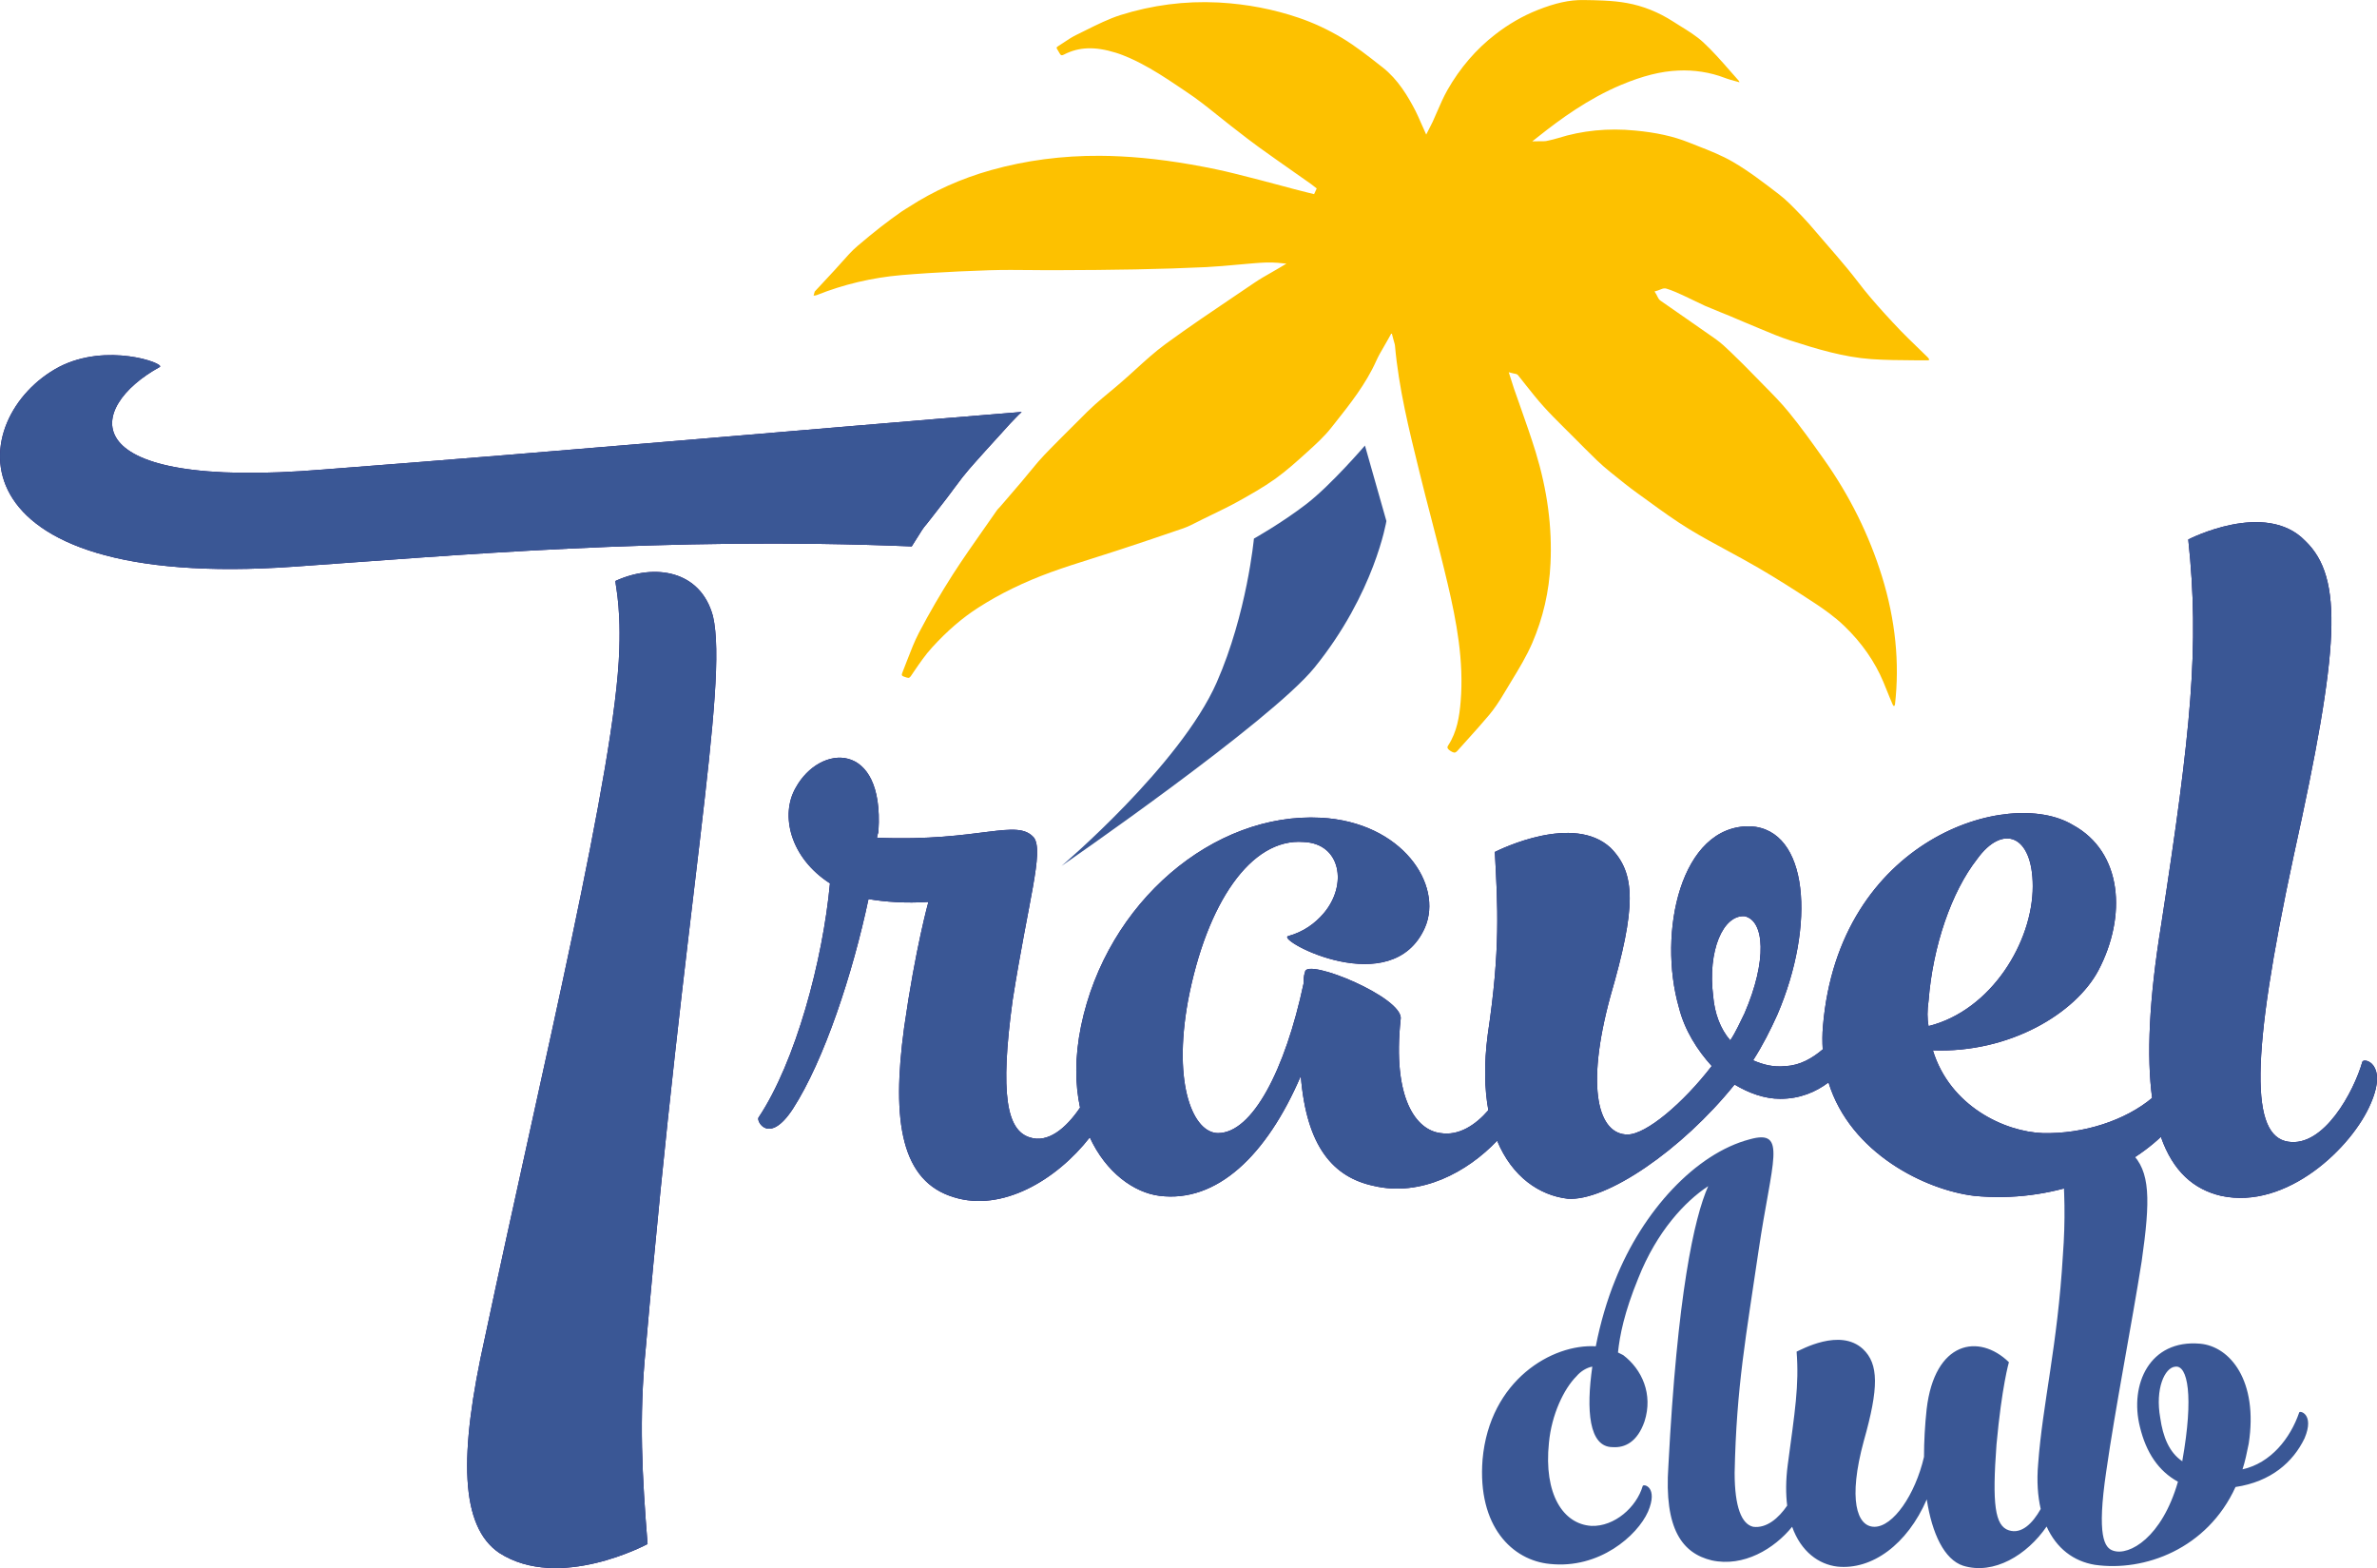
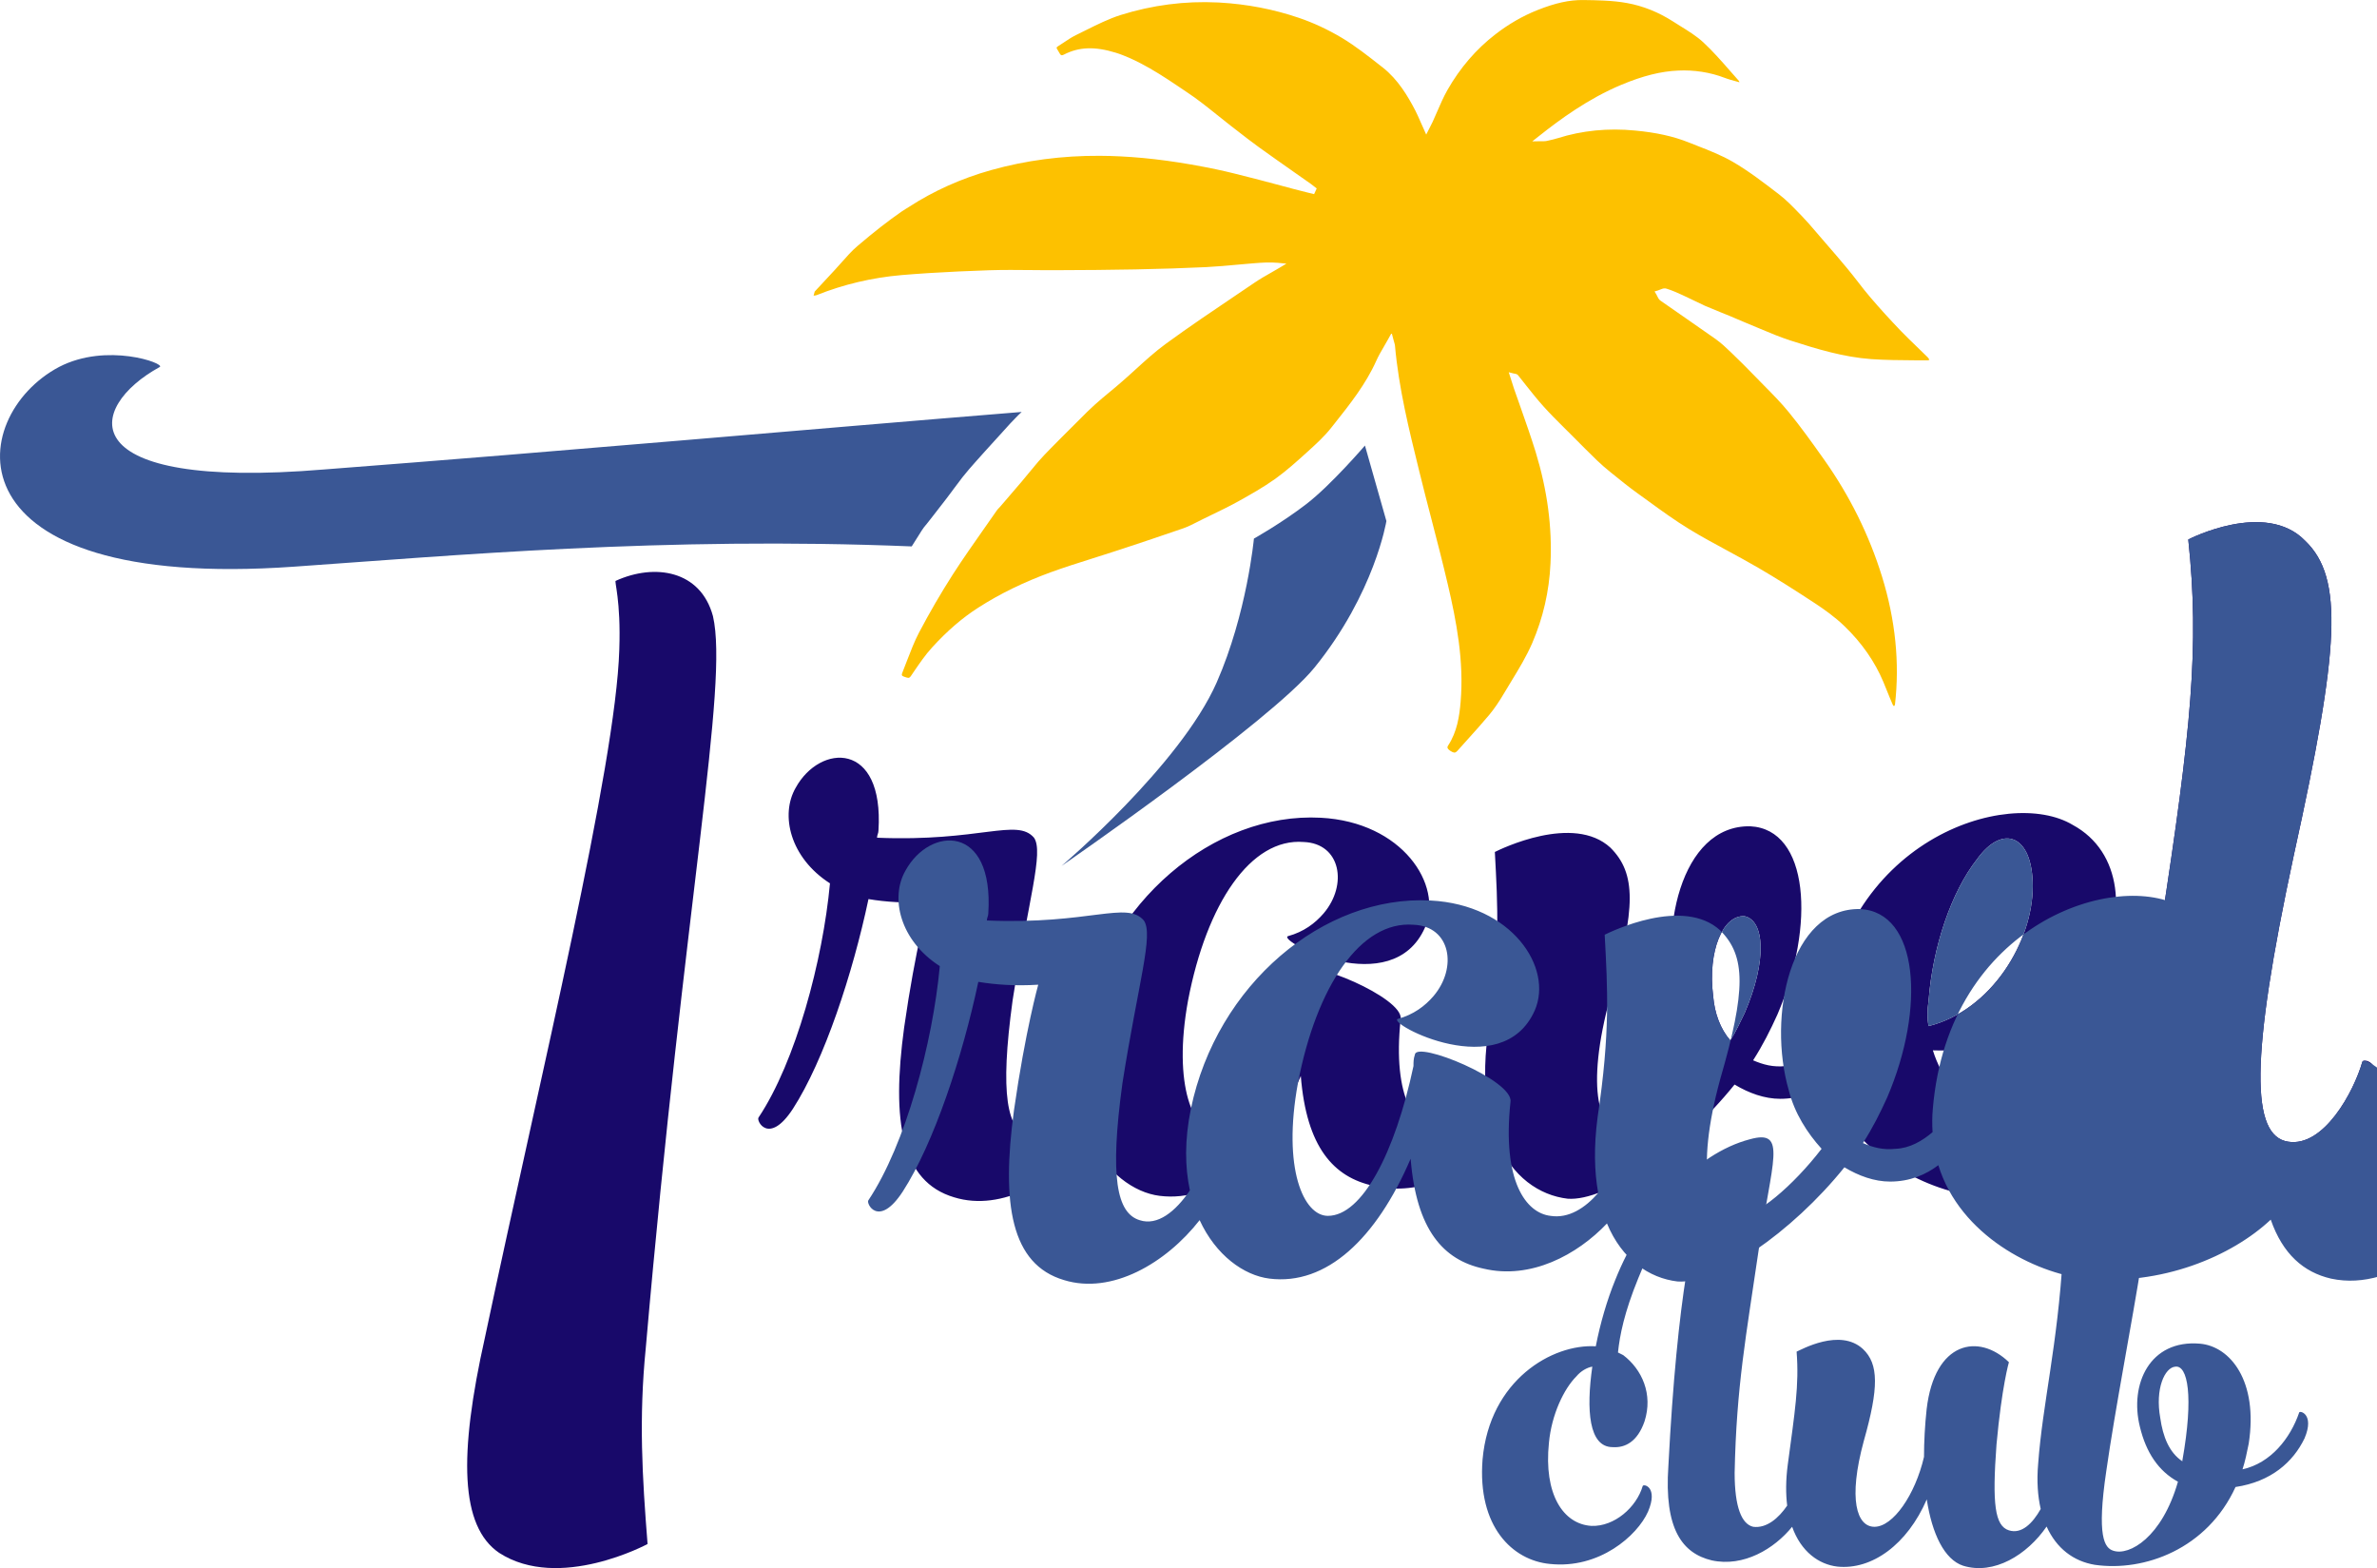
<svg xmlns="http://www.w3.org/2000/svg" version="1.1" id="Ebene_1" x="0px" y="0px" width="200px" height="131.924px" viewBox="0 0 200 131.924" enable-background="new 0 0 200 131.924" xml:space="preserve">
  <g>
    <g>
      <g>
        <g>
          <path fill="#FDC100" d="M162.197,30.06c-0.301-0.302-0.607-0.597-0.915-0.89c-0.454-0.438-0.907-0.878-1.347-1.33      c-0.947-0.99-1.779-1.904-2.541-2.797c-0.381-0.438-0.738-0.904-1.086-1.353c-0.293-0.375-0.582-0.75-0.888-1.114      c-0.595-0.722-1.208-1.428-1.819-2.131l-0.856-0.995c-0.365-0.425-0.737-0.862-1.129-1.264l-0.247-0.254      c-0.525-0.546-1.071-1.109-1.672-1.572c-1.271-0.974-2.545-1.959-3.893-2.742c-0.945-0.551-2.005-0.961-3.027-1.363      l-0.701-0.276c-1.285-0.513-2.715-0.829-4.501-0.996c-2.271-0.223-4.464-0.002-6.488,0.637      c-0.267,0.083-0.538,0.146-0.812,0.207l-0.172,0.037c-0.08,0.02-0.152,0.017-0.254,0.017c-0.055,0-0.123-0.001-0.213,0      l-0.712,0.013l0.558-0.439c1.764-1.402,4.149-3.157,6.959-4.33c1.791-0.745,3.303-1.126,4.759-1.188      c1.315-0.065,2.687,0.14,3.909,0.611c0.326,0.126,0.68,0.22,1.019,0.312c0.073,0.021,0.149,0.04,0.226,0.062      c-0.014-0.051-0.028-0.103-0.049-0.12c-0.259-0.289-0.516-0.58-0.771-0.875c-0.701-0.802-1.431-1.631-2.216-2.361      c-0.568-0.527-1.268-0.959-1.941-1.375c-0.205-0.126-0.406-0.254-0.605-0.382c-1.229-0.787-2.531-1.309-3.871-1.551      c-0.582-0.107-1.211-0.174-1.973-0.21c-0.568-0.029-1.141-0.037-1.703-0.044c-1.168-0.017-2.363,0.247-3.875,0.849      c-1.238,0.493-2.425,1.178-3.531,2.037c-1.611,1.241-2.969,2.817-4.033,4.683c-0.325,0.574-0.596,1.197-0.857,1.801      c-0.123,0.291-0.25,0.582-0.383,0.869c-0.059,0.119-0.115,0.236-0.191,0.381l-0.355,0.699l-0.202-0.456      c-0.093-0.197-0.172-0.384-0.253-0.563c-0.152-0.353-0.296-0.674-0.452-0.986c-0.637-1.227-1.459-2.621-2.753-3.643      l-0.162-0.124c-1.047-0.824-2.132-1.679-3.277-2.367c-1.187-0.706-2.406-1.273-3.625-1.686      c-2.123-0.723-4.359-1.151-6.647-1.281l-0.175-0.009c-2.757-0.136-5.503,0.22-8.167,1.056c-1.001,0.318-1.975,0.806-2.918,1.274      c-0.283,0.143-0.564,0.283-0.847,0.419c-0.368,0.183-0.725,0.421-1.067,0.651c-0.147,0.096-0.291,0.194-0.442,0.288      c-0.075,0.051-0.108,0.089-0.112,0.109c-0.011,0.051,0.066,0.168,0.114,0.245c0.044,0.062,0.082,0.128,0.111,0.187      c0.101,0.207,0.181,0.211,0.207,0.211c0.046,0.003,0.104-0.015,0.177-0.052c1.26-0.649,2.588-0.71,4.375-0.159      c0.396,0.121,0.772,0.276,1.149,0.438c0.3,0.134,0.595,0.274,0.882,0.423c1.104,0.567,2.136,1.239,3.139,1.913      c0.261,0.179,0.522,0.354,0.787,0.53c0.896,0.59,1.746,1.272,2.568,1.931c0.387,0.312,0.771,0.621,1.165,0.925l0.527,0.406      c0.596,0.463,1.213,0.944,1.834,1.392c0.988,0.712,1.987,1.411,2.984,2.113l1.339,0.939c0.087,0.061,0.171,0.128,0.255,0.195      l0.272,0.213l-0.218,0.478l-0.574-0.14c-0.393-0.099-0.789-0.197-1.176-0.3c-0.358-0.095-0.715-0.192-1.07-0.287      c-0.592-0.159-1.178-0.318-1.768-0.469l-0.771-0.197c-0.924-0.236-1.88-0.483-2.825-0.682c-2.951-0.618-5.604-0.978-8.109-1.102      c-0.578-0.029-1.156-0.046-1.738-0.048c-3.155-0.02-6.23,0.385-9.147,1.203c-2.539,0.712-4.849,1.761-6.904,3.092l0,0      c-0.205,0.133-0.423,0.252-0.622,0.393c-1.137,0.787-2.317,1.708-3.716,2.899c-0.481,0.408-0.913,0.9-1.336,1.378      c-0.187,0.209-0.375,0.42-0.565,0.628c-0.431,0.462-0.862,0.929-1.294,1.394l-0.36,0.384c-0.012,0.017-0.035,0.038-0.043,0.048      c-0.032,0.105-0.063,0.225-0.097,0.344c0.101-0.006,0.192-0.013,0.264-0.044c2.248-0.898,4.646-1.468,7.133-1.684      c0.687-0.059,1.4-0.11,2.147-0.159c0.111-0.006,0.227-0.013,0.342-0.021c0.743-0.047,1.512-0.089,2.326-0.126l0,0      c0.808-0.038,1.646-0.071,2.55-0.101c1.204-0.038,2.423-0.027,3.604-0.015c0.703,0.006,1.409,0.015,2.114,0.009      c2.357-0.009,4.476-0.021,6.6-0.065c2.171-0.042,4.107-0.106,5.932-0.192c0.914-0.046,1.846-0.13,2.746-0.214      c0.413-0.037,0.827-0.075,1.241-0.108l0.067-0.005c0.643-0.052,1.305-0.098,1.989-0.037l0.731,0.071l-0.631,0.375      c-0.217,0.129-0.438,0.255-0.655,0.381c-0.462,0.259-0.937,0.532-1.374,0.829l-1.482,1.001      c-1.992,1.344-4.055,2.731-6.025,4.172c-0.887,0.649-1.723,1.411-2.529,2.144c-0.414,0.38-0.829,0.756-1.252,1.118      c-0.303,0.267-0.617,0.526-0.93,0.784c-0.429,0.355-0.858,0.711-1.271,1.086c-0.436,0.39-0.858,0.816-1.267,1.23l-0.476,0.474      c-0.655,0.653-1.312,1.305-1.957,1.964c-0.318,0.324-0.693,0.712-1.041,1.111c-0.255,0.295-0.507,0.6-0.754,0.904      c-0.215,0.262-0.431,0.526-0.65,0.785c-0.467,0.551-0.942,1.1-1.415,1.65l-0.373,0.432c-0.037,0.043-0.075,0.086-0.113,0.123      c-0.061,0.061-0.117,0.119-0.165,0.188c-0.354,0.511-0.712,1.02-1.07,1.53c-0.884,1.258-1.798,2.561-2.642,3.871      c-0.995,1.554-1.953,3.199-2.844,4.893c-0.387,0.739-0.694,1.545-0.996,2.322c-0.132,0.35-0.266,0.697-0.404,1.043      c-0.046,0.1-0.054,0.182-0.033,0.228c0.025,0.052,0.115,0.088,0.165,0.106l0.065,0.023c0.11,0.04,0.211,0.075,0.289,0.079      c0.048,0.003,0.127,0.007,0.238-0.159l0.242-0.357c0.477-0.699,0.968-1.422,1.55-2.056c1.273-1.393,2.544-2.485,3.886-3.342      c1.819-1.166,3.812-2.138,6.097-2.973c1.124-0.408,2.282-0.774,3.404-1.128c0.597-0.188,1.193-0.373,1.783-0.57l0.646-0.209      c1.742-0.578,3.547-1.171,5.308-1.786c0.412-0.145,0.818-0.352,1.211-0.553c0.151-0.075,0.299-0.155,0.453-0.228l0.767-0.373      c0.731-0.354,1.487-0.719,2.207-1.12c1.014-0.565,2.093-1.173,3.094-1.884c0.953-0.686,1.854-1.497,2.644-2.216l0.061-0.054      c0.695-0.631,1.413-1.279,1.99-2.01l0.275-0.346c1.307-1.646,2.66-3.351,3.536-5.314c0.181-0.401,0.402-0.786,0.644-1.197      c0.115-0.198,0.234-0.404,0.361-0.631l0.287-0.519l0.151,0.574c0.024,0.092,0.047,0.165,0.063,0.224      c0.034,0.124,0.062,0.203,0.066,0.286c0.314,3.558,1.184,7.073,2.021,10.473l0.039,0.161c0.325,1.33,0.67,2.657,1.014,3.982      c0.463,1.779,0.938,3.622,1.365,5.443c0.734,3.119,1.373,6.478,1.084,9.902c-0.104,1.227-0.301,2.52-1.039,3.653      c-0.101,0.146-0.135,0.267,0.201,0.49c0.121,0.077,0.225,0.121,0.299,0.126c0.062,0.002,0.146-0.013,0.266-0.146      c0.281-0.316,0.561-0.629,0.846-0.942c0.61-0.677,1.241-1.378,1.836-2.088c0.411-0.495,0.812-1.077,1.258-1.833      c0.197-0.329,0.396-0.66,0.596-0.988c0.631-1.032,1.277-2.1,1.758-3.208c0.912-2.108,1.432-4.361,1.54-6.701      c0.146-3.073-0.263-6.145-1.247-9.38c-0.38-1.227-0.812-2.462-1.234-3.659c-0.199-0.563-0.398-1.126-0.596-1.691      c-0.062-0.178-0.113-0.354-0.174-0.546l-0.262-0.817l0.416,0.106c0.035,0.007,0.065,0.011,0.095,0.017      c0.079,0.013,0.188,0.029,0.269,0.124c0.231,0.29,0.465,0.582,0.692,0.875c0.46,0.58,0.937,1.179,1.433,1.731      c0.559,0.626,1.164,1.229,1.752,1.812c0.215,0.213,0.435,0.427,0.648,0.645l0.188,0.188c0.642,0.646,1.28,1.289,1.936,1.922      c0.357,0.345,0.76,0.693,1.184,1.032l0.17,0.136c0.658,0.534,1.338,1.083,2.032,1.581c0.304,0.217,0.604,0.434,0.897,0.648      c1.125,0.82,2.289,1.665,3.486,2.393c1.047,0.639,2.148,1.232,3.215,1.808c0.861,0.469,1.75,0.95,2.611,1.451      c1.42,0.829,2.954,1.794,4.831,3.028c0.642,0.428,1.591,1.083,2.411,1.883c1.439,1.39,2.535,2.963,3.253,4.671      c0.108,0.257,0.214,0.517,0.317,0.778c0.156,0.386,0.312,0.771,0.479,1.152c0.016,0.035,0.057,0.077,0.102,0.116      c0.041-0.05,0.076-0.104,0.08-0.132c0.406-3.502,0.039-7.132-1.092-10.783c-1.078-3.482-2.718-6.794-4.873-9.836l-0.129-0.182      c-0.908-1.277-1.852-2.603-2.859-3.826c-0.641-0.784-1.368-1.52-2.075-2.233c-0.235-0.241-0.474-0.479-0.708-0.724      c-0.699-0.723-1.398-1.42-2.083-2.075c-0.365-0.353-0.795-0.757-1.257-1.089c-0.836-0.59-1.672-1.173-2.514-1.754      c-0.715-0.495-1.432-0.986-2.139-1.487c-0.143-0.099-0.21-0.247-0.273-0.377c-0.021-0.044-0.041-0.09-0.065-0.13l-0.16-0.266      l0.298-0.088c0.053-0.018,0.102-0.038,0.154-0.061c0.129-0.053,0.275-0.115,0.427-0.109l0.118,0.021      c0.469,0.141,0.932,0.354,1.342,0.538c0.301,0.139,0.602,0.281,0.896,0.426c0.344,0.165,0.683,0.332,1.029,0.49      c0.437,0.189,0.873,0.366,1.312,0.542c0.231,0.095,0.472,0.188,0.705,0.284c0.21,0.089,0.415,0.179,0.624,0.266      c0.275,0.122,0.561,0.239,0.837,0.354c0.36,0.146,0.721,0.3,1.077,0.449c0.852,0.359,1.73,0.73,2.619,1.016      c2.254,0.727,4.472,1.396,6.793,1.565c1.203,0.083,2.443,0.092,3.641,0.099c0.37,0.002,0.736,0.004,1.107,0.004      c0.035,0.002,0.09-0.02,0.147-0.049C162.293,30.186,162.247,30.109,162.197,30.06z" />
        </g>
      </g>
    </g>
    <g>
      <g>
        <path fill="#18096A" d="M198.768,89.33c-0.721,2.521-3.242,7.202-6.242,6.724c-3.123-0.48-3.244-6.845,0.48-24.132     c3.842-17.409,4.201-23.292,0.959-26.414c-3.361-3.481-9.845-0.119-9.845-0.119c0.961,9.004,0.241,16.087-2.28,32.417     c-1.029,6.324-1.227,11.065-0.762,14.568c-2.255,1.888-5.756,3.039-9.204,2.958c-3.24-0.119-7.804-2.28-9.242-6.963     c6.479,0.239,12.005-3.123,13.925-6.724c2.401-4.562,2.041-9.967-2.16-12.244c-5.404-3.245-19.691,1.197-21.013,16.927     c-0.062,0.682-0.058,1.329-0.021,1.96c-0.862,0.737-1.916,1.351-3.093,1.4c-1.082,0.121-1.924-0.121-2.764-0.48     c0.84-1.318,1.441-2.52,2.04-3.842c3.243-7.562,2.644-15.605-2.28-15.848c-5.883-0.119-7.803,9.004-6.002,15.246     c0.481,1.922,1.562,3.604,2.762,4.924c-2.4,3.121-5.521,5.762-7.084,5.762c-2.4,0-3.6-3.721-1.439-11.645     c2.161-7.443,2.161-10.326,0-12.486c-3.122-2.881-9.245,0.119-9.727,0.359c0.24,4.561,0.481,8.166-0.598,15.366     c-0.326,2.48-0.271,4.585,0.052,6.362c-1.102,1.27-2.497,2.166-4.017,1.924c-2.041-0.24-4.083-2.878-3.361-9.604     c0.24-1.801-7.924-5.162-8.045-3.961c-0.119,0.359-0.119,0.603-0.119,0.961c-1.558,7.322-4.319,12.604-7.203,12.604     c-2.04,0-3.841-3.961-2.521-11.164c1.563-8.164,5.284-13.686,9.726-13.326c3.123,0.119,3.724,3.602,1.682,6.002     c-0.721,0.84-1.682,1.561-3.002,1.92c-0.961,0.359,8.762,5.521,11.525-0.721c1.56-3.6-1.92-8.883-8.766-9.242     c-9.005-0.48-18.008,7.082-20.17,17.527c-0.541,2.634-0.5,4.924-0.083,6.862c-1.203,1.77-2.718,3.009-4.236,2.503     c-1.921-0.598-2.523-3.6-1.44-11.523c1.319-8.404,2.64-12.488,1.801-13.688c-1.44-1.68-4.562,0.36-13.207,0     c0-0.242,0.12-0.36,0.12-0.601c0.481-7.566-4.923-7.325-6.964-3.603c-1.319,2.282-0.479,5.884,2.883,8.043     c-0.601,6.484-2.883,15.009-6.004,19.693c-0.239,0.24,0.842,2.4,2.883-0.721c2.639-4.084,5.041-11.406,6.362-17.648     c1.44,0.24,3.121,0.361,5.041,0.24c0,0-1.08,3.84-2.041,10.562c-1.08,7.926-0.238,12.969,4.202,14.287     c4.026,1.245,8.583-1.414,11.419-5.041c1.362,2.961,3.726,4.651,5.869,4.918c4.802,0.602,9.003-3.361,11.885-10.084     c0.479,6.002,2.762,8.523,6.122,9.244c3.98,0.951,7.891-1.156,10.397-3.798c1.265,3.044,3.554,4.599,5.933,4.88     c3.24,0.24,9.604-4.084,14.045-9.605c1.201,0.721,2.522,1.201,3.844,1.201c1.673,0,3.011-0.586,4.059-1.378     c1.842,5.979,8.188,9.056,12.264,9.542c6.547,0.646,12.444-1.898,15.704-4.961c1.012,2.896,2.762,4.425,5.068,4.961     c5.521,1.199,11.044-4.084,12.604-7.805C200.928,89.448,198.889,88.972,198.768,89.33z M145.585,87.528     c-0.839-0.961-1.319-2.282-1.44-3.721c-0.479-3.843,0.84-6.845,2.643-6.724c1.679,0.36,1.919,3.722,0,8.162     C146.428,85.967,146.066,86.806,145.585,87.528z M162.271,84.168c0.358-4.563,1.918-9.125,4.08-11.888     c2.162-3.002,4.684-2.041,4.684,2.281c0,4.683-3.482,10.444-8.764,11.767C162.15,85.728,162.15,85.005,162.271,84.168z" />
        <path fill="#18096A" d="M59.988,51.839c-1.043-3.864-4.905-4.461-8.178-2.973c-0.148,0,0.446,1.633,0.297,5.797     c-0.297,9.815-6.542,35.391-11.299,57.84c-2.233,9.963-2.083,15.91,1.188,18.141c5.056,3.271,12.49-0.742,12.49-0.742     c-0.446-5.649-0.745-10.557-0.149-16.506C57.607,75.778,61.326,57.637,59.988,51.839z" />
-         <path fill="#18096A" d="M76.712,45.971l0.05-0.08l0.796-1.264c0.121-0.197,0.262-0.371,0.414-0.545l0.353-0.448l0.234-0.301     l1.078-1.391l0.456-0.606l0.132-0.181c0.247-0.335,0.496-0.67,0.758-1.005c0.362-0.458,0.75-0.902,1.074-1.264     c0.567-0.642,1.143-1.273,1.721-1.908l0.159-0.174l0.438-0.483c0.421-0.472,0.86-0.957,1.3-1.39     c0.093-0.093,0.195-0.183,0.289-0.272c-18.373,1.49-37.994,3.255-58.688,4.838c-21.411,1.784-20.071-5.204-13.828-8.626     c0.445-0.297-4.459-2.081-8.475,0c-7.883,4.167-9.666,18.887,19.773,16.804C37.953,46.756,55.849,45.116,76.712,45.971z" />
      </g>
      <g>
-         <path fill="#3A5795" d="M198.768,89.33c-0.721,2.521-3.242,7.202-6.242,6.724c-3.123-0.48-3.244-6.845,0.48-24.132     c3.842-17.409,4.201-23.292,0.959-26.414c-3.361-3.481-9.845-0.119-9.845-0.119c0.961,9.004,0.241,16.087-2.28,32.417     c-1.029,6.324-1.227,11.065-0.762,14.568c-2.255,1.888-5.756,3.039-9.204,2.958c-3.24-0.119-7.804-2.28-9.242-6.963     c6.479,0.239,12.005-3.123,13.925-6.724c2.401-4.562,2.041-9.967-2.16-12.244c-5.404-3.245-19.691,1.197-21.013,16.927     c-0.062,0.682-0.058,1.329-0.021,1.96c-0.862,0.737-1.916,1.351-3.093,1.4c-1.082,0.121-1.924-0.121-2.764-0.48     c0.84-1.318,1.441-2.52,2.04-3.842c3.243-7.562,2.644-15.605-2.28-15.848c-5.883-0.119-7.803,9.004-6.002,15.246     c0.481,1.922,1.562,3.604,2.762,4.924c-2.4,3.121-5.521,5.762-7.084,5.762c-2.4,0-3.6-3.721-1.439-11.645     c2.161-7.443,2.161-10.326,0-12.486c-3.122-2.881-9.245,0.119-9.727,0.359c0.24,4.561,0.481,8.166-0.598,15.366     c-0.326,2.48-0.271,4.585,0.052,6.362c-1.102,1.27-2.497,2.166-4.017,1.924c-2.041-0.24-4.083-2.878-3.361-9.604     c0.24-1.801-7.924-5.162-8.045-3.961c-0.119,0.359-0.119,0.603-0.119,0.961c-1.558,7.322-4.319,12.604-7.203,12.604     c-2.04,0-3.841-3.961-2.521-11.164c1.563-8.164,5.284-13.686,9.726-13.326c3.123,0.119,3.724,3.602,1.682,6.002     c-0.721,0.84-1.682,1.561-3.002,1.92c-0.961,0.359,8.762,5.521,11.525-0.721c1.56-3.6-1.92-8.883-8.766-9.242     c-9.005-0.48-18.008,7.082-20.17,17.527c-0.541,2.634-0.5,4.924-0.083,6.862c-1.203,1.77-2.718,3.009-4.236,2.503     c-1.921-0.598-2.523-3.6-1.44-11.523c1.319-8.404,2.64-12.488,1.801-13.688c-1.44-1.68-4.562,0.36-13.207,0     c0-0.242,0.12-0.36,0.12-0.601c0.481-7.566-4.923-7.325-6.964-3.603c-1.319,2.282-0.479,5.884,2.883,8.043     c-0.601,6.484-2.883,15.009-6.004,19.693c-0.239,0.24,0.842,2.4,2.883-0.721c2.639-4.084,5.041-11.406,6.362-17.648     c1.44,0.24,3.121,0.361,5.041,0.24c0,0-1.08,3.84-2.041,10.562c-1.08,7.926-0.238,12.969,4.202,14.287     c4.026,1.245,8.583-1.414,11.419-5.041c1.362,2.961,3.726,4.651,5.869,4.918c4.802,0.602,9.003-3.361,11.885-10.084     c0.479,6.002,2.762,8.523,6.122,9.244c3.98,0.951,7.891-1.156,10.397-3.798c1.265,3.044,3.554,4.599,5.933,4.88     c3.24,0.24,9.604-4.084,14.045-9.605c1.201,0.721,2.522,1.201,3.844,1.201c1.673,0,3.011-0.586,4.059-1.378     c1.842,5.979,8.188,9.056,12.264,9.542c6.547,0.646,12.444-1.898,15.704-4.961c1.012,2.896,2.762,4.425,5.068,4.961     c5.521,1.199,11.044-4.084,12.604-7.805C200.928,89.448,198.889,88.972,198.768,89.33z M145.585,87.528     c-0.839-0.961-1.319-2.282-1.44-3.721c-0.479-3.843,0.84-6.845,2.643-6.724c1.679,0.36,1.919,3.722,0,8.162     C146.428,85.967,146.066,86.806,145.585,87.528z M162.271,84.168c0.358-4.563,1.918-9.125,4.08-11.888     c2.162-3.002,4.684-2.041,4.684,2.281c0,4.683-3.482,10.444-8.764,11.767C162.15,85.728,162.15,85.005,162.271,84.168z" />
-         <path fill="#3A5795" d="M59.988,51.839c-1.043-3.864-4.905-4.461-8.178-2.973c-0.148,0,0.446,1.633,0.297,5.797     c-0.297,9.815-6.542,35.391-11.299,57.84c-2.233,9.963-2.083,15.91,1.188,18.141c5.056,3.271,12.49-0.742,12.49-0.742     c-0.446-5.649-0.745-10.557-0.149-16.506C57.607,75.778,61.326,57.637,59.988,51.839z" />
+         <path fill="#3A5795" d="M198.768,89.33c-0.721,2.521-3.242,7.202-6.242,6.724c-3.123-0.48-3.244-6.845,0.48-24.132     c3.842-17.409,4.201-23.292,0.959-26.414c-3.361-3.481-9.845-0.119-9.845-0.119c0.961,9.004,0.241,16.087-2.28,32.417     c-1.029,6.324-1.227,11.065-0.762,14.568c-2.255,1.888-5.756,3.039-9.204,2.958c6.479,0.239,12.005-3.123,13.925-6.724c2.401-4.562,2.041-9.967-2.16-12.244c-5.404-3.245-19.691,1.197-21.013,16.927     c-0.062,0.682-0.058,1.329-0.021,1.96c-0.862,0.737-1.916,1.351-3.093,1.4c-1.082,0.121-1.924-0.121-2.764-0.48     c0.84-1.318,1.441-2.52,2.04-3.842c3.243-7.562,2.644-15.605-2.28-15.848c-5.883-0.119-7.803,9.004-6.002,15.246     c0.481,1.922,1.562,3.604,2.762,4.924c-2.4,3.121-5.521,5.762-7.084,5.762c-2.4,0-3.6-3.721-1.439-11.645     c2.161-7.443,2.161-10.326,0-12.486c-3.122-2.881-9.245,0.119-9.727,0.359c0.24,4.561,0.481,8.166-0.598,15.366     c-0.326,2.48-0.271,4.585,0.052,6.362c-1.102,1.27-2.497,2.166-4.017,1.924c-2.041-0.24-4.083-2.878-3.361-9.604     c0.24-1.801-7.924-5.162-8.045-3.961c-0.119,0.359-0.119,0.603-0.119,0.961c-1.558,7.322-4.319,12.604-7.203,12.604     c-2.04,0-3.841-3.961-2.521-11.164c1.563-8.164,5.284-13.686,9.726-13.326c3.123,0.119,3.724,3.602,1.682,6.002     c-0.721,0.84-1.682,1.561-3.002,1.92c-0.961,0.359,8.762,5.521,11.525-0.721c1.56-3.6-1.92-8.883-8.766-9.242     c-9.005-0.48-18.008,7.082-20.17,17.527c-0.541,2.634-0.5,4.924-0.083,6.862c-1.203,1.77-2.718,3.009-4.236,2.503     c-1.921-0.598-2.523-3.6-1.44-11.523c1.319-8.404,2.64-12.488,1.801-13.688c-1.44-1.68-4.562,0.36-13.207,0     c0-0.242,0.12-0.36,0.12-0.601c0.481-7.566-4.923-7.325-6.964-3.603c-1.319,2.282-0.479,5.884,2.883,8.043     c-0.601,6.484-2.883,15.009-6.004,19.693c-0.239,0.24,0.842,2.4,2.883-0.721c2.639-4.084,5.041-11.406,6.362-17.648     c1.44,0.24,3.121,0.361,5.041,0.24c0,0-1.08,3.84-2.041,10.562c-1.08,7.926-0.238,12.969,4.202,14.287     c4.026,1.245,8.583-1.414,11.419-5.041c1.362,2.961,3.726,4.651,5.869,4.918c4.802,0.602,9.003-3.361,11.885-10.084     c0.479,6.002,2.762,8.523,6.122,9.244c3.98,0.951,7.891-1.156,10.397-3.798c1.265,3.044,3.554,4.599,5.933,4.88     c3.24,0.24,9.604-4.084,14.045-9.605c1.201,0.721,2.522,1.201,3.844,1.201c1.673,0,3.011-0.586,4.059-1.378     c1.842,5.979,8.188,9.056,12.264,9.542c6.547,0.646,12.444-1.898,15.704-4.961c1.012,2.896,2.762,4.425,5.068,4.961     c5.521,1.199,11.044-4.084,12.604-7.805C200.928,89.448,198.889,88.972,198.768,89.33z M145.585,87.528     c-0.839-0.961-1.319-2.282-1.44-3.721c-0.479-3.843,0.84-6.845,2.643-6.724c1.679,0.36,1.919,3.722,0,8.162     C146.428,85.967,146.066,86.806,145.585,87.528z M162.271,84.168c0.358-4.563,1.918-9.125,4.08-11.888     c2.162-3.002,4.684-2.041,4.684,2.281c0,4.683-3.482,10.444-8.764,11.767C162.15,85.728,162.15,85.005,162.271,84.168z" />
        <path fill="#3A5795" d="M76.712,45.971l0.05-0.08l0.796-1.264c0.121-0.197,0.262-0.371,0.414-0.545l0.353-0.448l0.234-0.301     l1.078-1.391l0.456-0.606l0.132-0.181c0.247-0.335,0.496-0.67,0.758-1.005c0.362-0.458,0.75-0.902,1.074-1.264     c0.567-0.642,1.143-1.273,1.721-1.908l0.159-0.174l0.438-0.483c0.421-0.472,0.86-0.957,1.3-1.39     c0.093-0.093,0.195-0.183,0.289-0.272c-18.373,1.49-37.994,3.255-58.688,4.838c-21.411,1.784-20.071-5.204-13.828-8.626     c0.445-0.297-4.459-2.081-8.475,0c-7.883,4.167-9.666,18.887,19.773,16.804C37.953,46.756,55.849,45.116,76.712,45.971z" />
      </g>
    </g>
  </g>
  <path fill="#3A5795" d="M89.315,72.853c0,0,9.996-8.466,13.063-15.451c2.544-5.793,3.126-12.088,3.126-12.088  s2.357-1.321,4.436-2.925c2.076-1.604,4.906-4.905,4.906-4.905l1.805,6.353c0,0-0.979,6.068-6.049,12.326  C106.907,60.721,89.315,72.853,89.315,72.853z" />
  <path fill="#3A5795" d="M193.447,118.853c-0.742,2.158-2.381,4.24-4.762,4.765c0.221-0.673,0.371-1.416,0.521-2.158  c0.817-5.282-1.562-8.188-4.093-8.412c-4.241-0.373-5.954,3.425-5.062,6.997c0.52,2.157,1.562,3.721,3.201,4.615  c-1.342,4.688-4.094,6.252-5.436,5.807c-0.744-0.227-1.412-1.193-0.594-6.701c0.742-5.211,2.157-12.43,2.977-17.641  c0.744-5.208,0.744-7.589-0.893-9.154c-2.084-2.086-5.809,0.444-5.809,0.444c0.227,2.757,0.299,5.214,0.074,8.188  c-0.445,7.592-1.711,12.506-2.082,17.565c-0.127,1.456-0.032,2.704,0.215,3.787c-0.688,1.226-1.617,2.132-2.674,1.796  c-1.19-0.372-1.415-2.234-1.045-7.219c0.449-4.912,1.045-6.926,1.045-6.926c-2.53-2.453-6.252-1.783-6.922,3.945  c-0.147,1.342-0.223,2.754-0.223,4.02c-0.744,3.203-2.605,5.882-4.17,5.882c-1.488,0-2.232-2.308-0.895-7.222  c1.265-4.465,1.265-6.477-0.074-7.737c-1.934-1.788-5.208,0.073-5.58,0.223c0.223,2.827-0.148,5.062-0.746,9.525  c-0.171,1.306-0.169,2.44-0.047,3.429c-0.723,1.055-1.729,1.926-2.859,1.782c-0.967-0.224-1.562-1.638-1.562-4.54  c0.148-7.293,0.97-11.537,2.012-18.684c1.115-7.592,2.456-10.271-0.744-9.375c-4.541,1.188-9.006,6.026-11.314,11.834  c-0.67,1.635-1.264,3.646-1.637,5.58c-3.646-0.224-8.934,2.83-9.527,9.525c-0.445,5.658,2.529,8.484,5.656,8.784  c4.17,0.448,7.369-2.384,8.264-4.392c0.893-2.084-0.374-2.381-0.446-2.16c-0.522,1.787-2.383,3.426-4.317,3.352  c-2.383-0.148-4.02-2.677-3.572-6.996c0.223-2.384,1.266-4.541,2.308-5.584c0.372-0.443,0.894-0.744,1.341-0.818  c-0.521,3.646-0.301,6.772,1.709,6.772c1.045,0.074,2.086-0.446,2.682-2.157c0.744-2.31-0.225-4.391-1.786-5.582l-0.445-0.225  c0.147-1.413,0.521-3.35,1.71-6.252c1.564-3.945,3.946-6.473,5.881-7.74c-1.189,2.682-2.604,9.156-3.349,23.52  c-0.374,5.361,1.188,7.371,3.646,7.963c2.685,0.586,5.268-0.979,6.765-2.827c0.751,2.106,2.251,3.168,3.81,3.351  c2.903,0.297,5.879-1.859,7.518-5.654c0.445,2.901,1.486,5.06,3.053,5.578c2.594,0.805,5.389-0.904,7.031-3.295  c0.824,1.83,2.259,2.924,4.06,3.221c4.169,0.599,9.454-1.336,11.835-6.547c2.979-0.445,4.838-2.084,5.807-4.094  C194.79,118.927,193.447,118.627,193.447,118.853z M183.625,122.871v0.073c-1.118-0.743-1.639-2.082-1.861-3.645  c-0.445-2.458,0.373-4.246,1.264-4.318C184.07,114.832,184.592,117.437,183.625,122.871z" />
</svg>